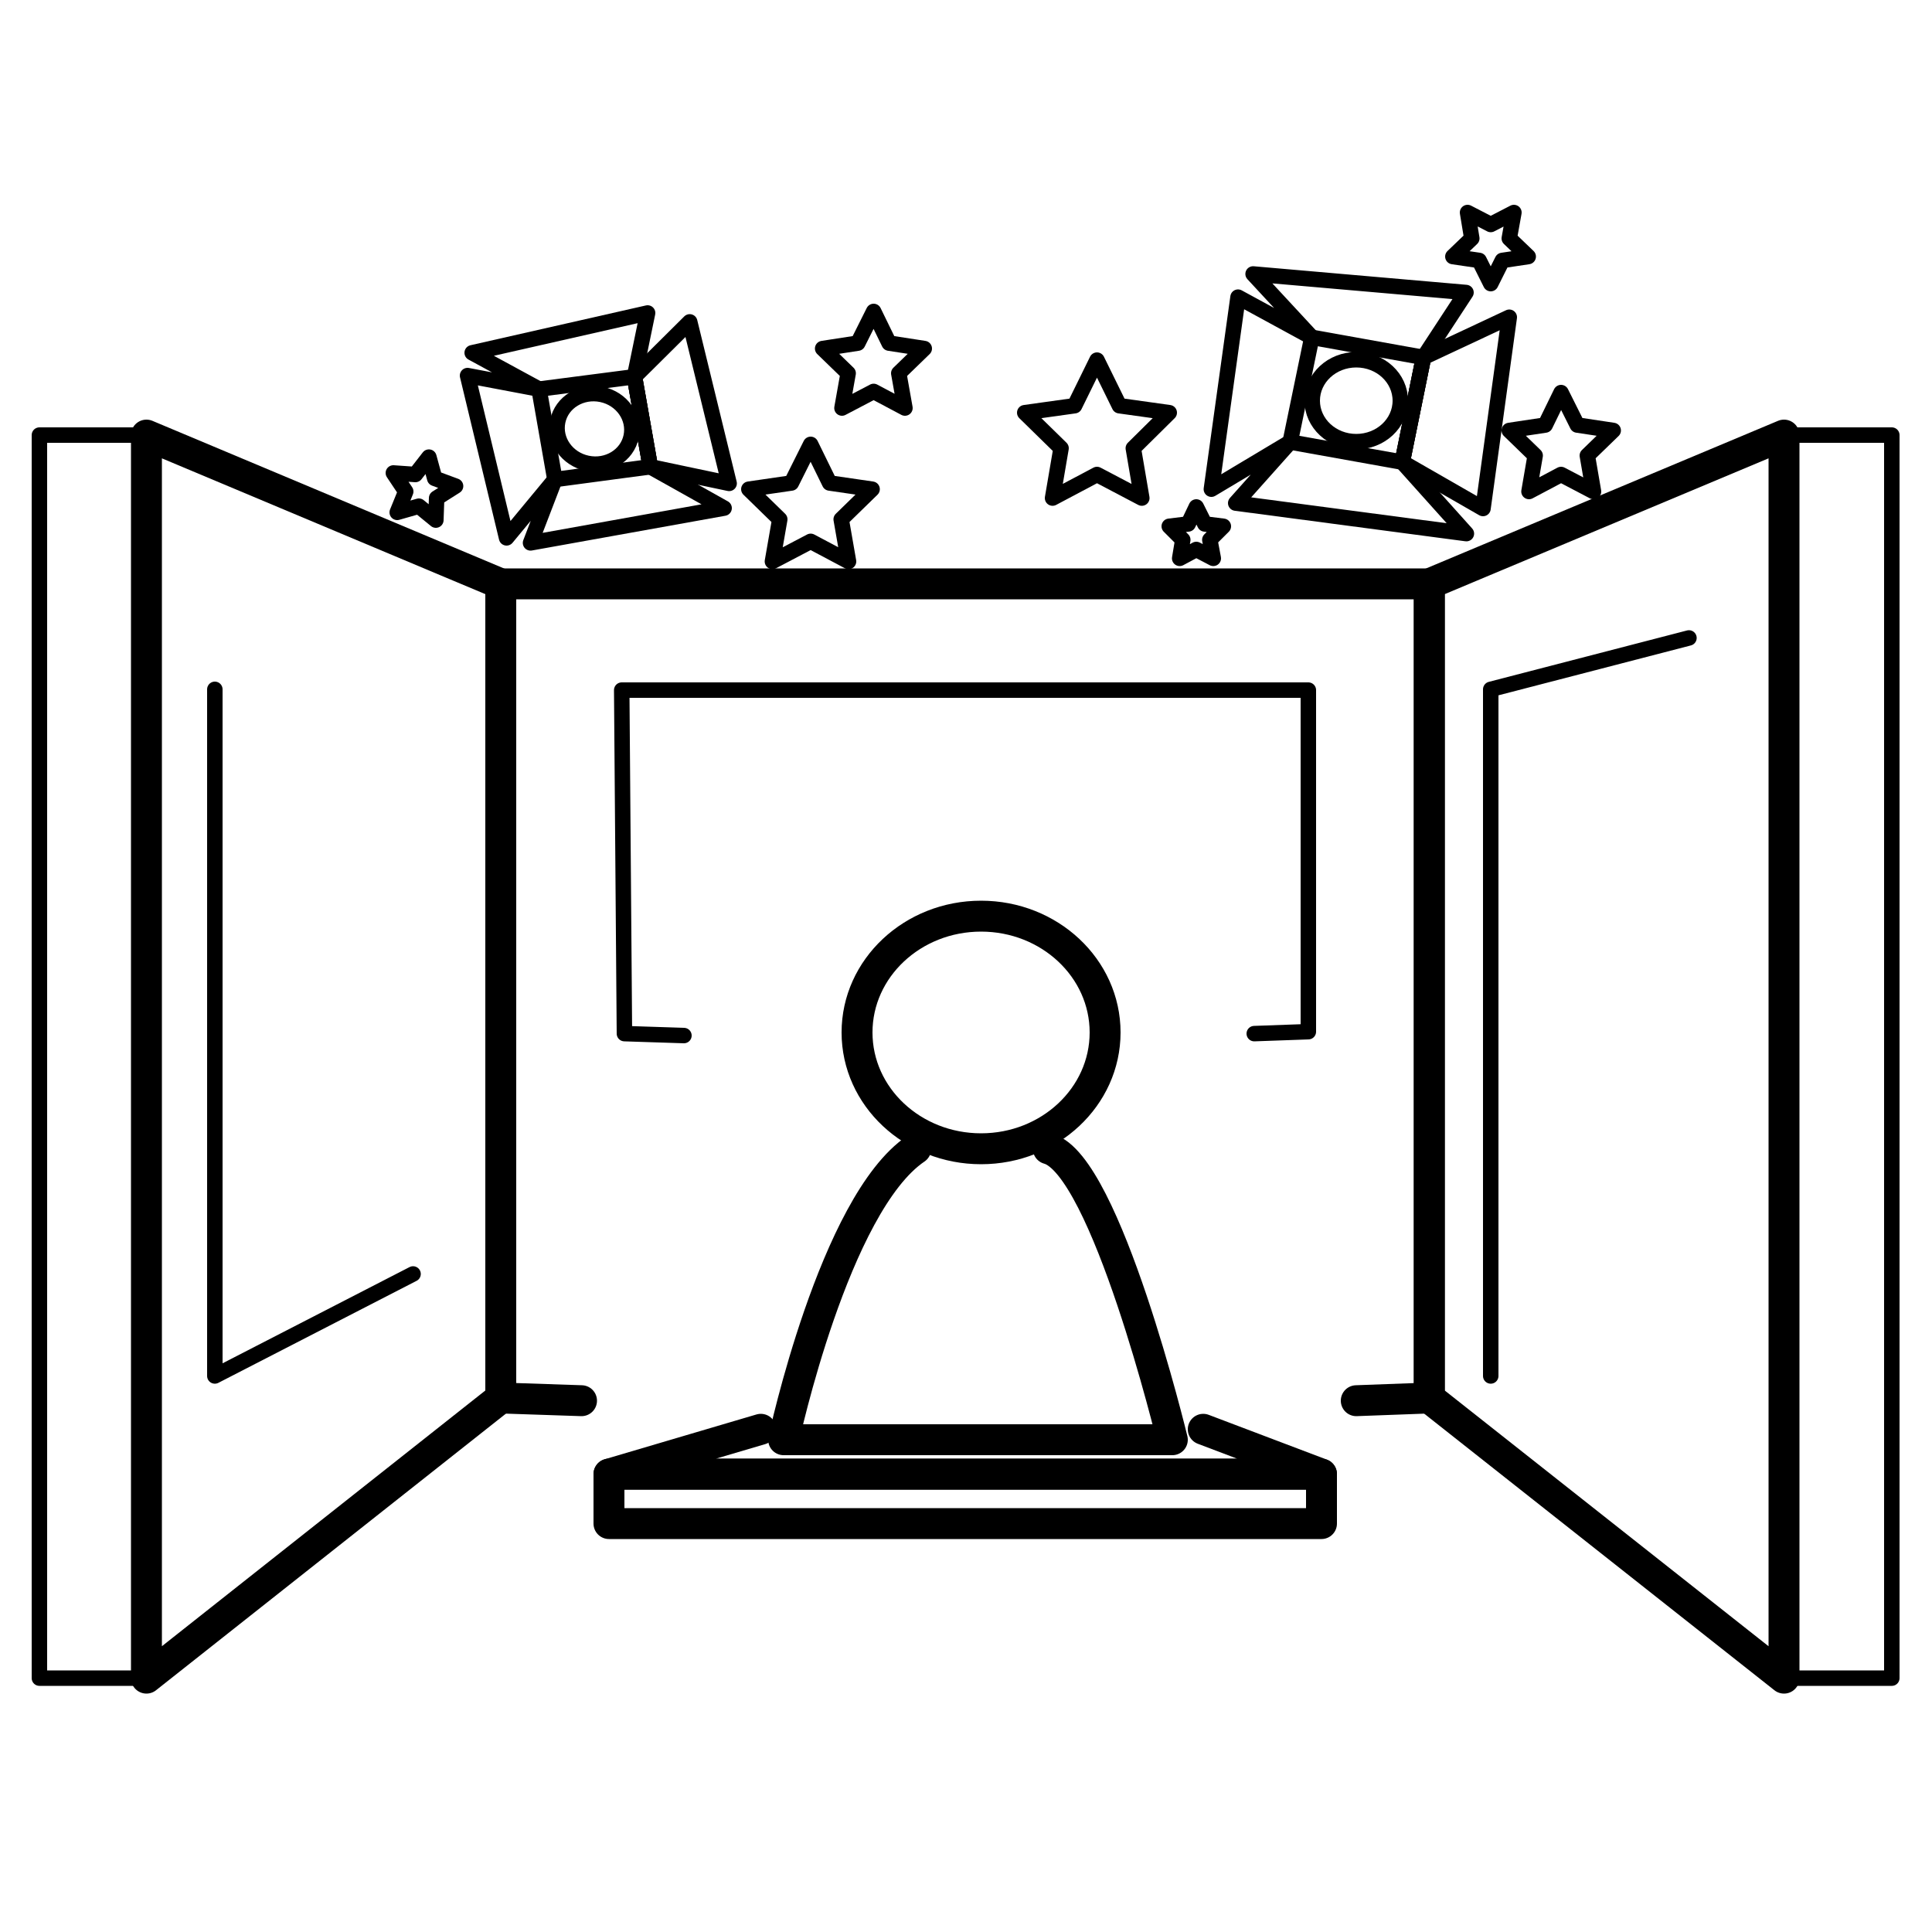
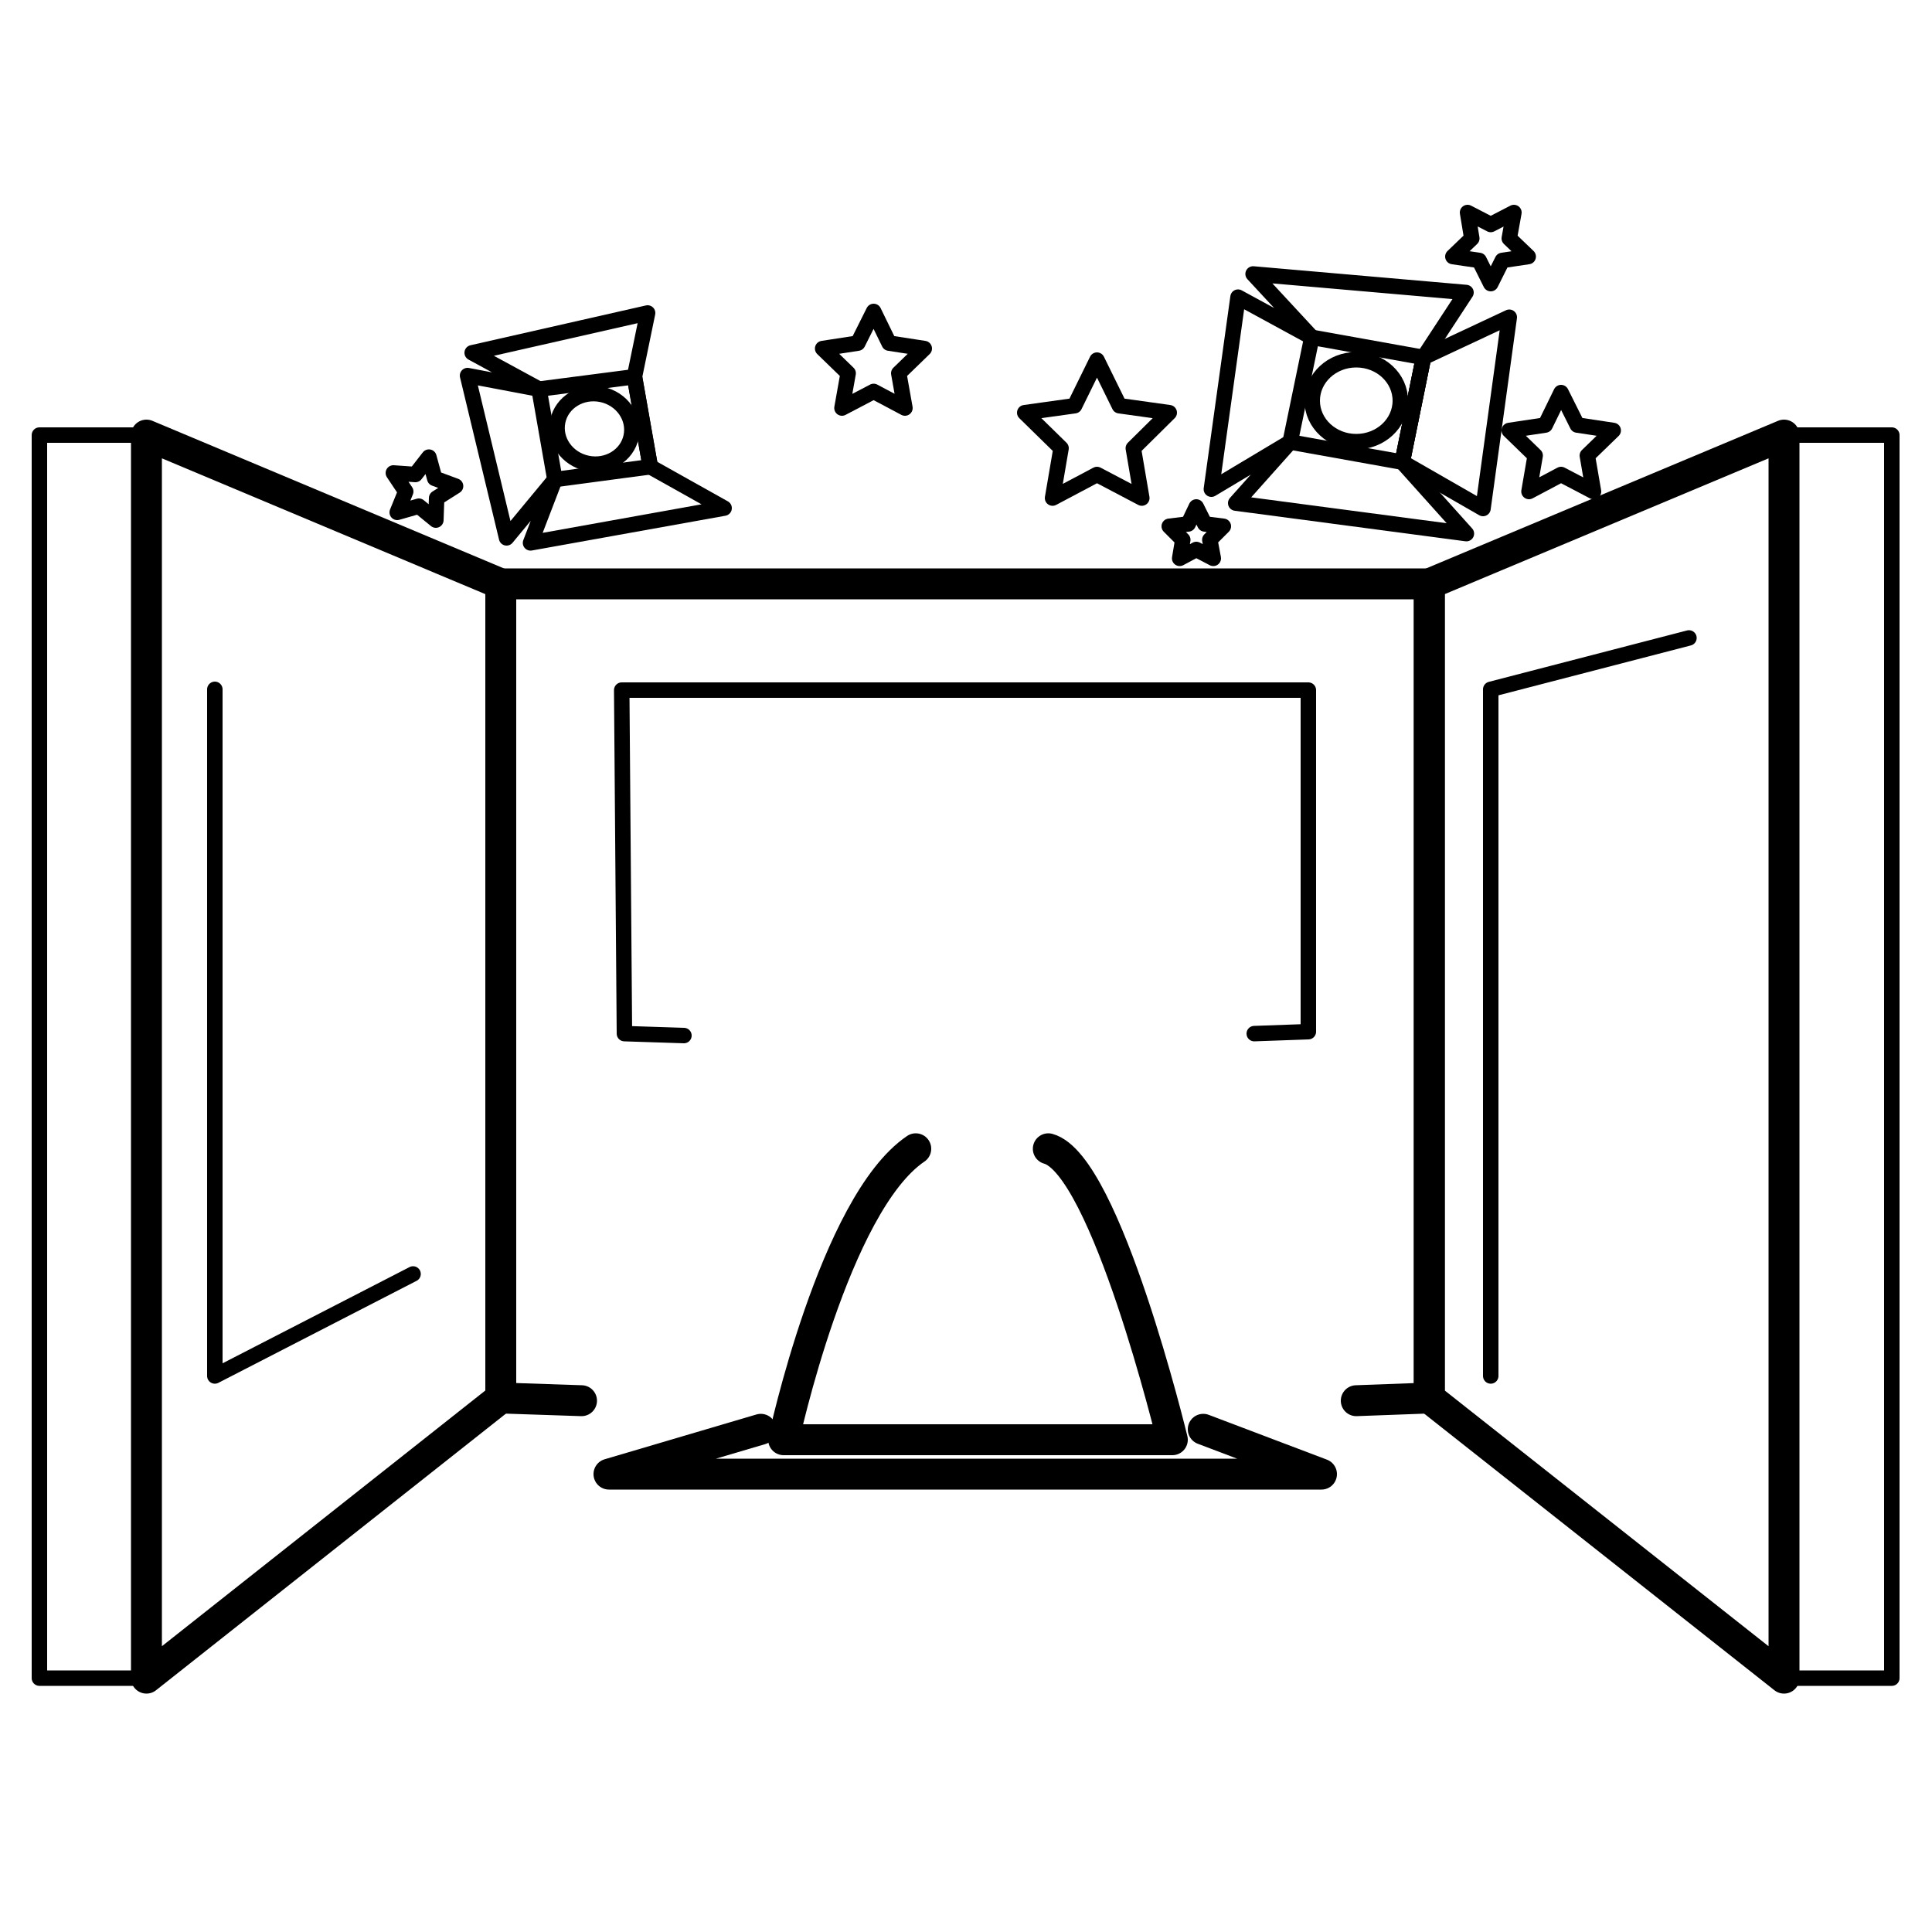
<svg xmlns="http://www.w3.org/2000/svg" version="1.1" id="Livello_1" x="0px" y="0px" viewBox="0 0 500 500" style="enable-background:new 0 0 500 500;" xml:space="preserve">
  <style type="text/css">
	.st0{fill:none;stroke:#000000;stroke-width:4;stroke-linecap:round;stroke-linejoin:round;}
	.st1{fill:none;stroke:#000000;stroke-width:8;stroke-linecap:round;stroke-linejoin:round;}
</style>
  <rect x="10.2" y="112.6" class="st0" width="27.6" height="321.7" />
  <polygon class="st1" points="129.6,361.8 37.9,434.3 37.9,112.6 129.6,151.1 " />
  <polygon class="st1" points="369.9,361.8 461.7,434.3 461.7,112.6 369.9,151.1 " />
  <rect x="461.7" y="112.6" class="st0" width="27.9" height="321.7" />
  <polyline class="st1" points="150.5,362.5 129.6,361.8 129.6,151.1 369.9,151.1 369.9,361.8 351,362.5 " />
  <polyline class="st0" points="177,268 161.6,267.5 160.9,178.6 338.6,178.6 338.6,267 324.6,267.5 " />
-   <ellipse class="st1" cx="253.9" cy="267.2" rx="32.1" ry="30.1" />
  <path class="st1" d="M237,297.3c-21.1,14.3-34.2,75.3-34.2,75.3h100.6c0,0-17.2-71.2-32.1-75.3" />
  <polyline class="st1" points="196.9,369.9 157.6,381.5 342,381.5 311.4,369.9 " />
-   <rect x="157.6" y="381.5" class="st1" width="184.4" height="12.8" />
  <polygon class="st0" points="168.3,120.8 143.6,124.1 139.5,100.7 164.2,97.5 " />
-   <polygon class="st0" points="178.5,83.3 164.2,97.5 168.3,120.8 188.7,125.1 " />
  <ellipse transform="matrix(0.205 -0.979 0.979 0.205 13.55 238.788)" class="st0" cx="153.8" cy="111.1" rx="9.1" ry="9.7" />
  <polygon class="st0" points="143.6,124.1 131.1,139.2 121,97.2 139.5,100.7 122.2,91.3 167.6,81 164.2,97.5 168.3,120.8   187.4,131.5 137.3,140.5 " />
  <polygon class="st0" points="362.9,119.6 333.9,114.4 339.5,87.3 368.4,92.5 " />
  <polygon class="st0" points="390.6,82.1 368.4,92.5 362.9,119.6 383.8,131.6 " />
  <ellipse class="st0" cx="351" cy="103.7" rx="11.4" ry="10.6" />
  <polygon class="st0" points="333.9,114.4 313.5,126.6 320.4,76.9 339.5,87.3 324.3,70.9 379.4,75.7 368.4,92.5 362.9,119.6   379.5,138.1 319.8,130.2 " />
  <polyline class="st0" points="106.9,329.7 55.6,356.1 55.6,178.4 " />
  <polyline class="st0" points="437.1,165.1 385.8,178.4 385.8,356.1 " />
  <polygon class="st0" points="226.1,80.6 230.1,88.8 239.2,90.2 232.6,96.6 234.2,105.6 226.1,101.3 217.9,105.6 219.5,96.6   212.9,90.2 222,88.8 " />
  <polygon class="st0" points="283.9,93.2 289.7,105 302.6,106.8 293.3,116 295.5,128.9 283.9,122.8 272.4,128.9 274.6,116   265.2,106.8 278.1,105 " />
-   <polygon class="st0" points="209.8,115 214.7,125 225.7,126.6 217.7,134.4 219.6,145.3 209.8,140.1 199.9,145.3 201.8,134.4   193.8,126.6 204.8,125 " />
  <polygon class="st0" points="404,101.6 408.2,110 417.5,111.4 410.8,117.9 412.4,127.2 404,122.8 395.7,127.2 397.3,117.9   390.6,111.4 399.9,110 " />
  <polygon class="st0" points="111,118.3 112.5,123.8 117.9,125.8 113,128.9 112.8,134.6 108.4,131 102.8,132.6 105,127.2   101.8,122.4 107.5,122.8 " />
  <polygon class="st0" points="309.6,131.2 311.8,135.6 316.6,136.2 313.1,139.7 314,144.5 309.6,142.2 305.3,144.5 306.1,139.7   302.6,136.2 307.5,135.6 " />
  <polygon class="st0" points="385.8,73.4 382.8,67.4 376,66.4 380.9,61.7 379.8,55 385.8,58.1 391.8,55 390.6,61.7 395.5,66.4   388.8,67.4 " />
</svg>